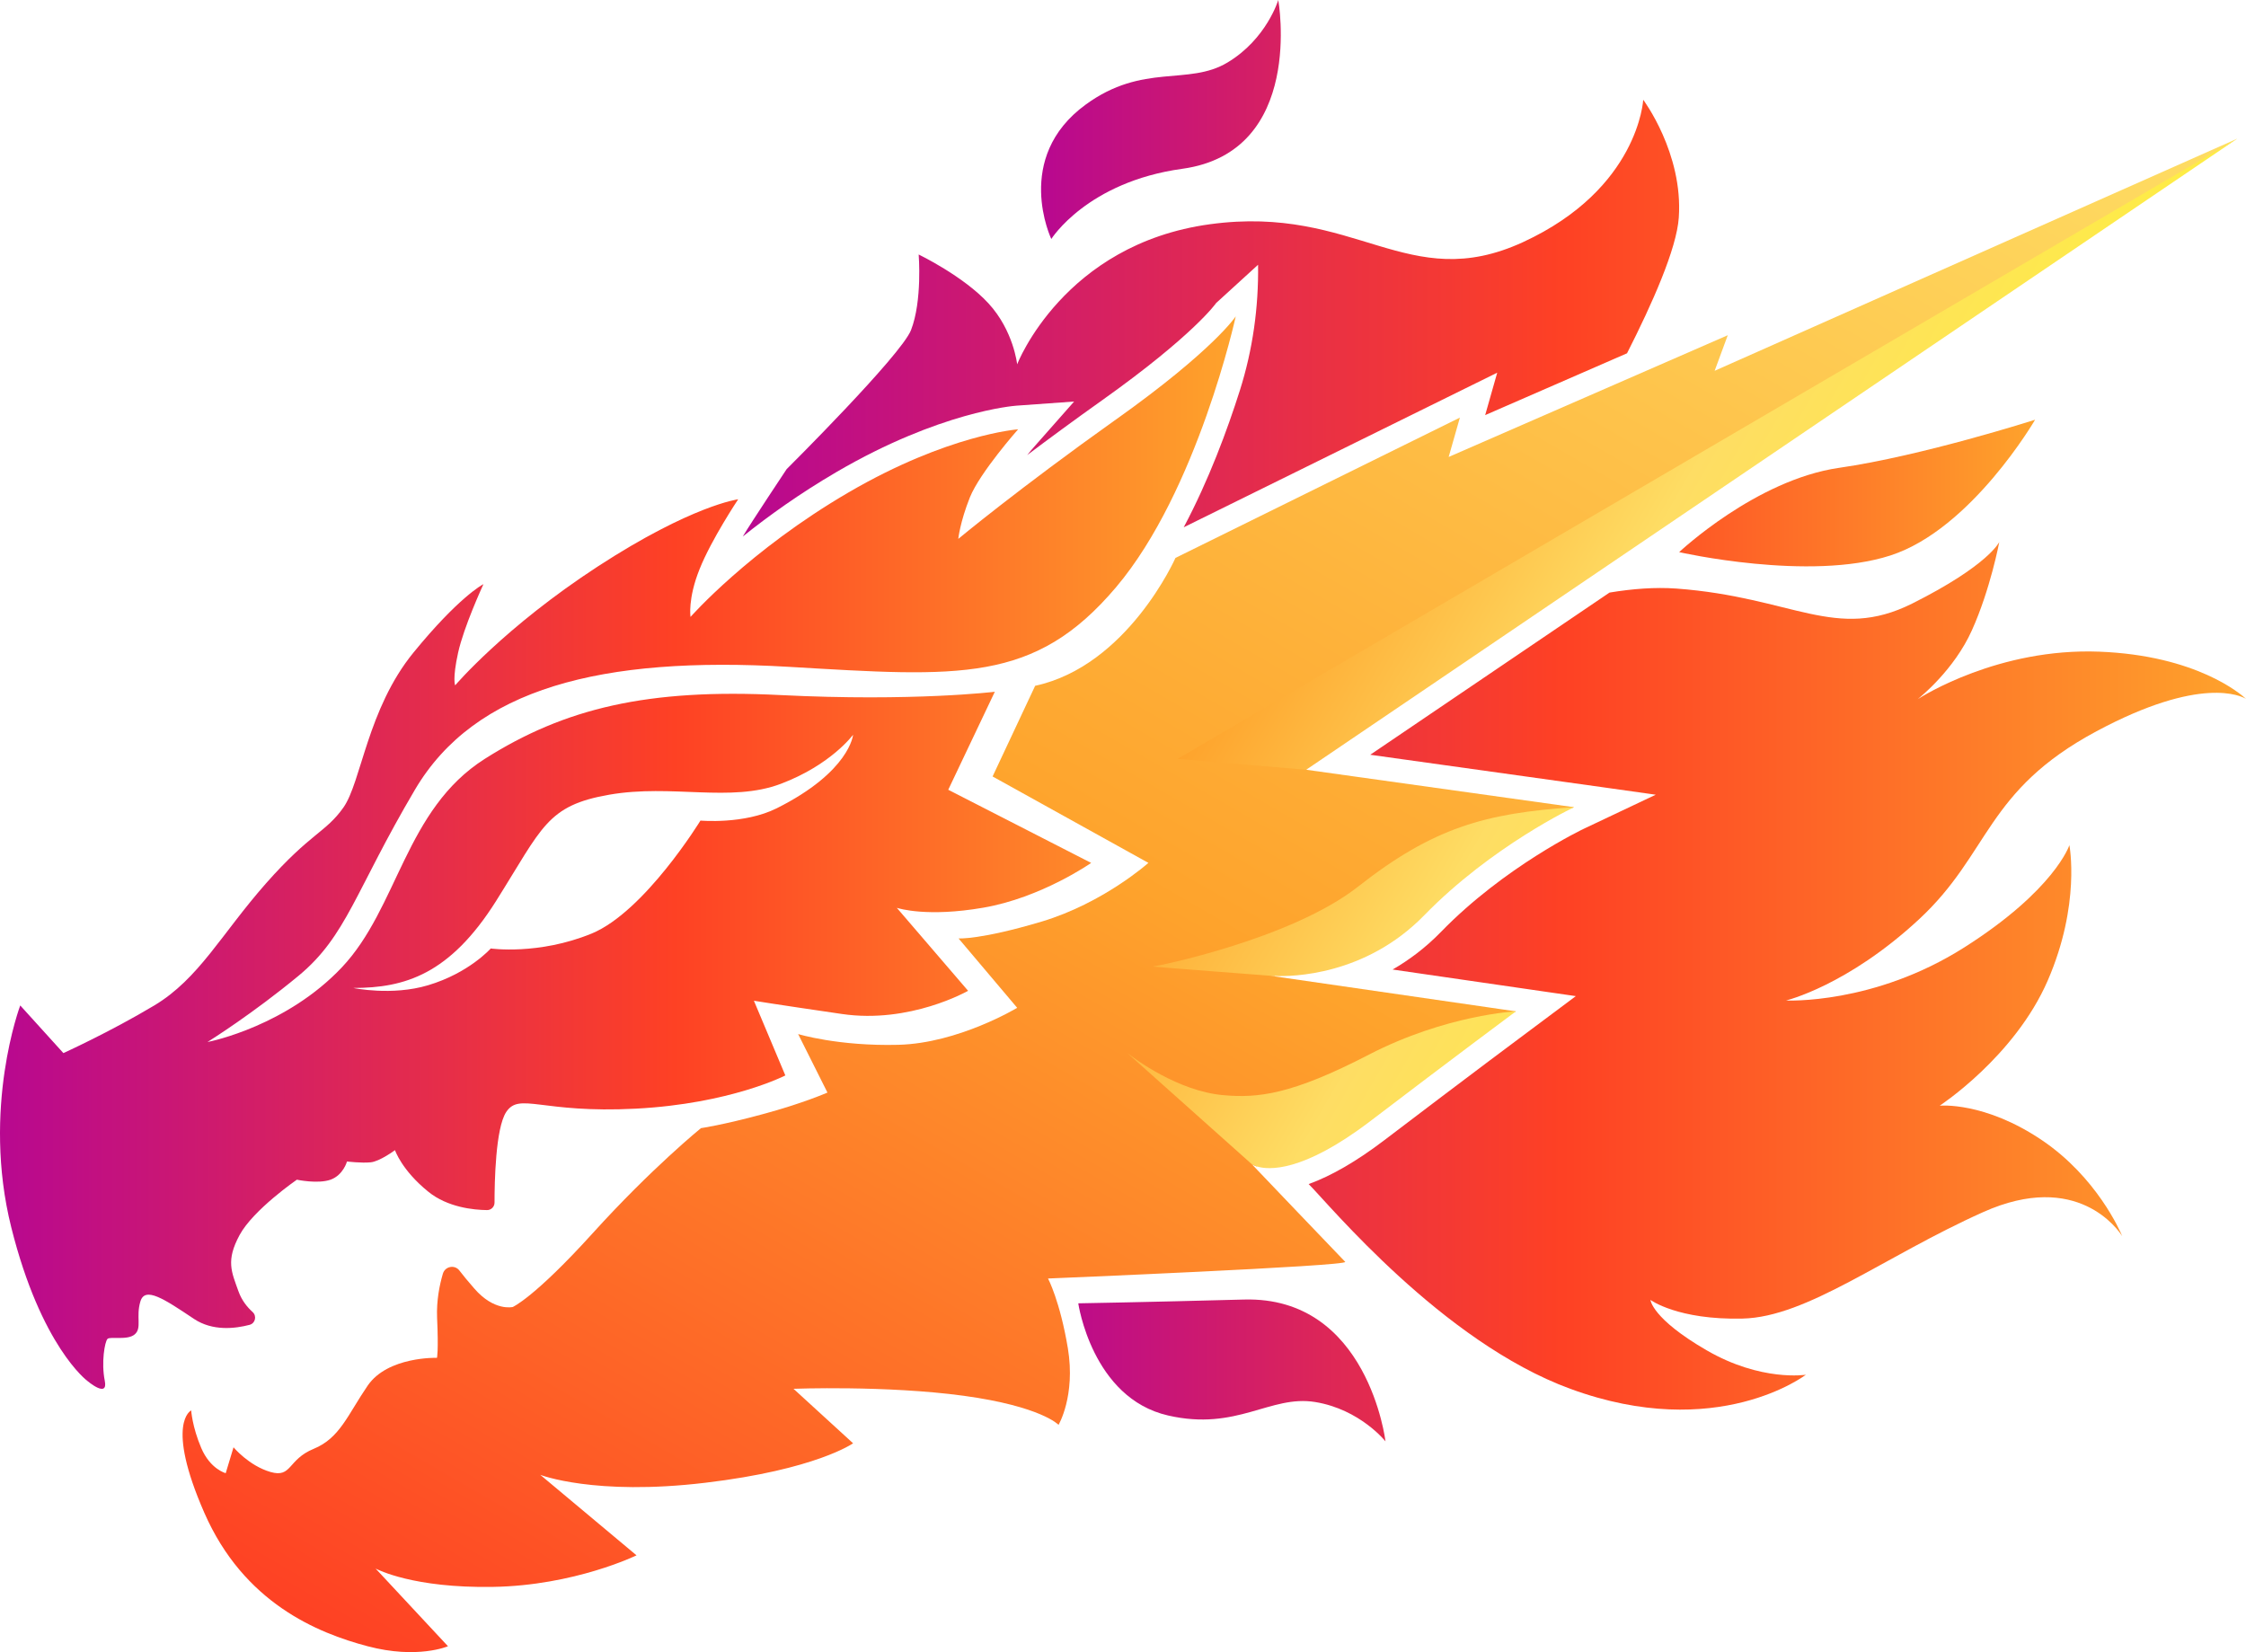
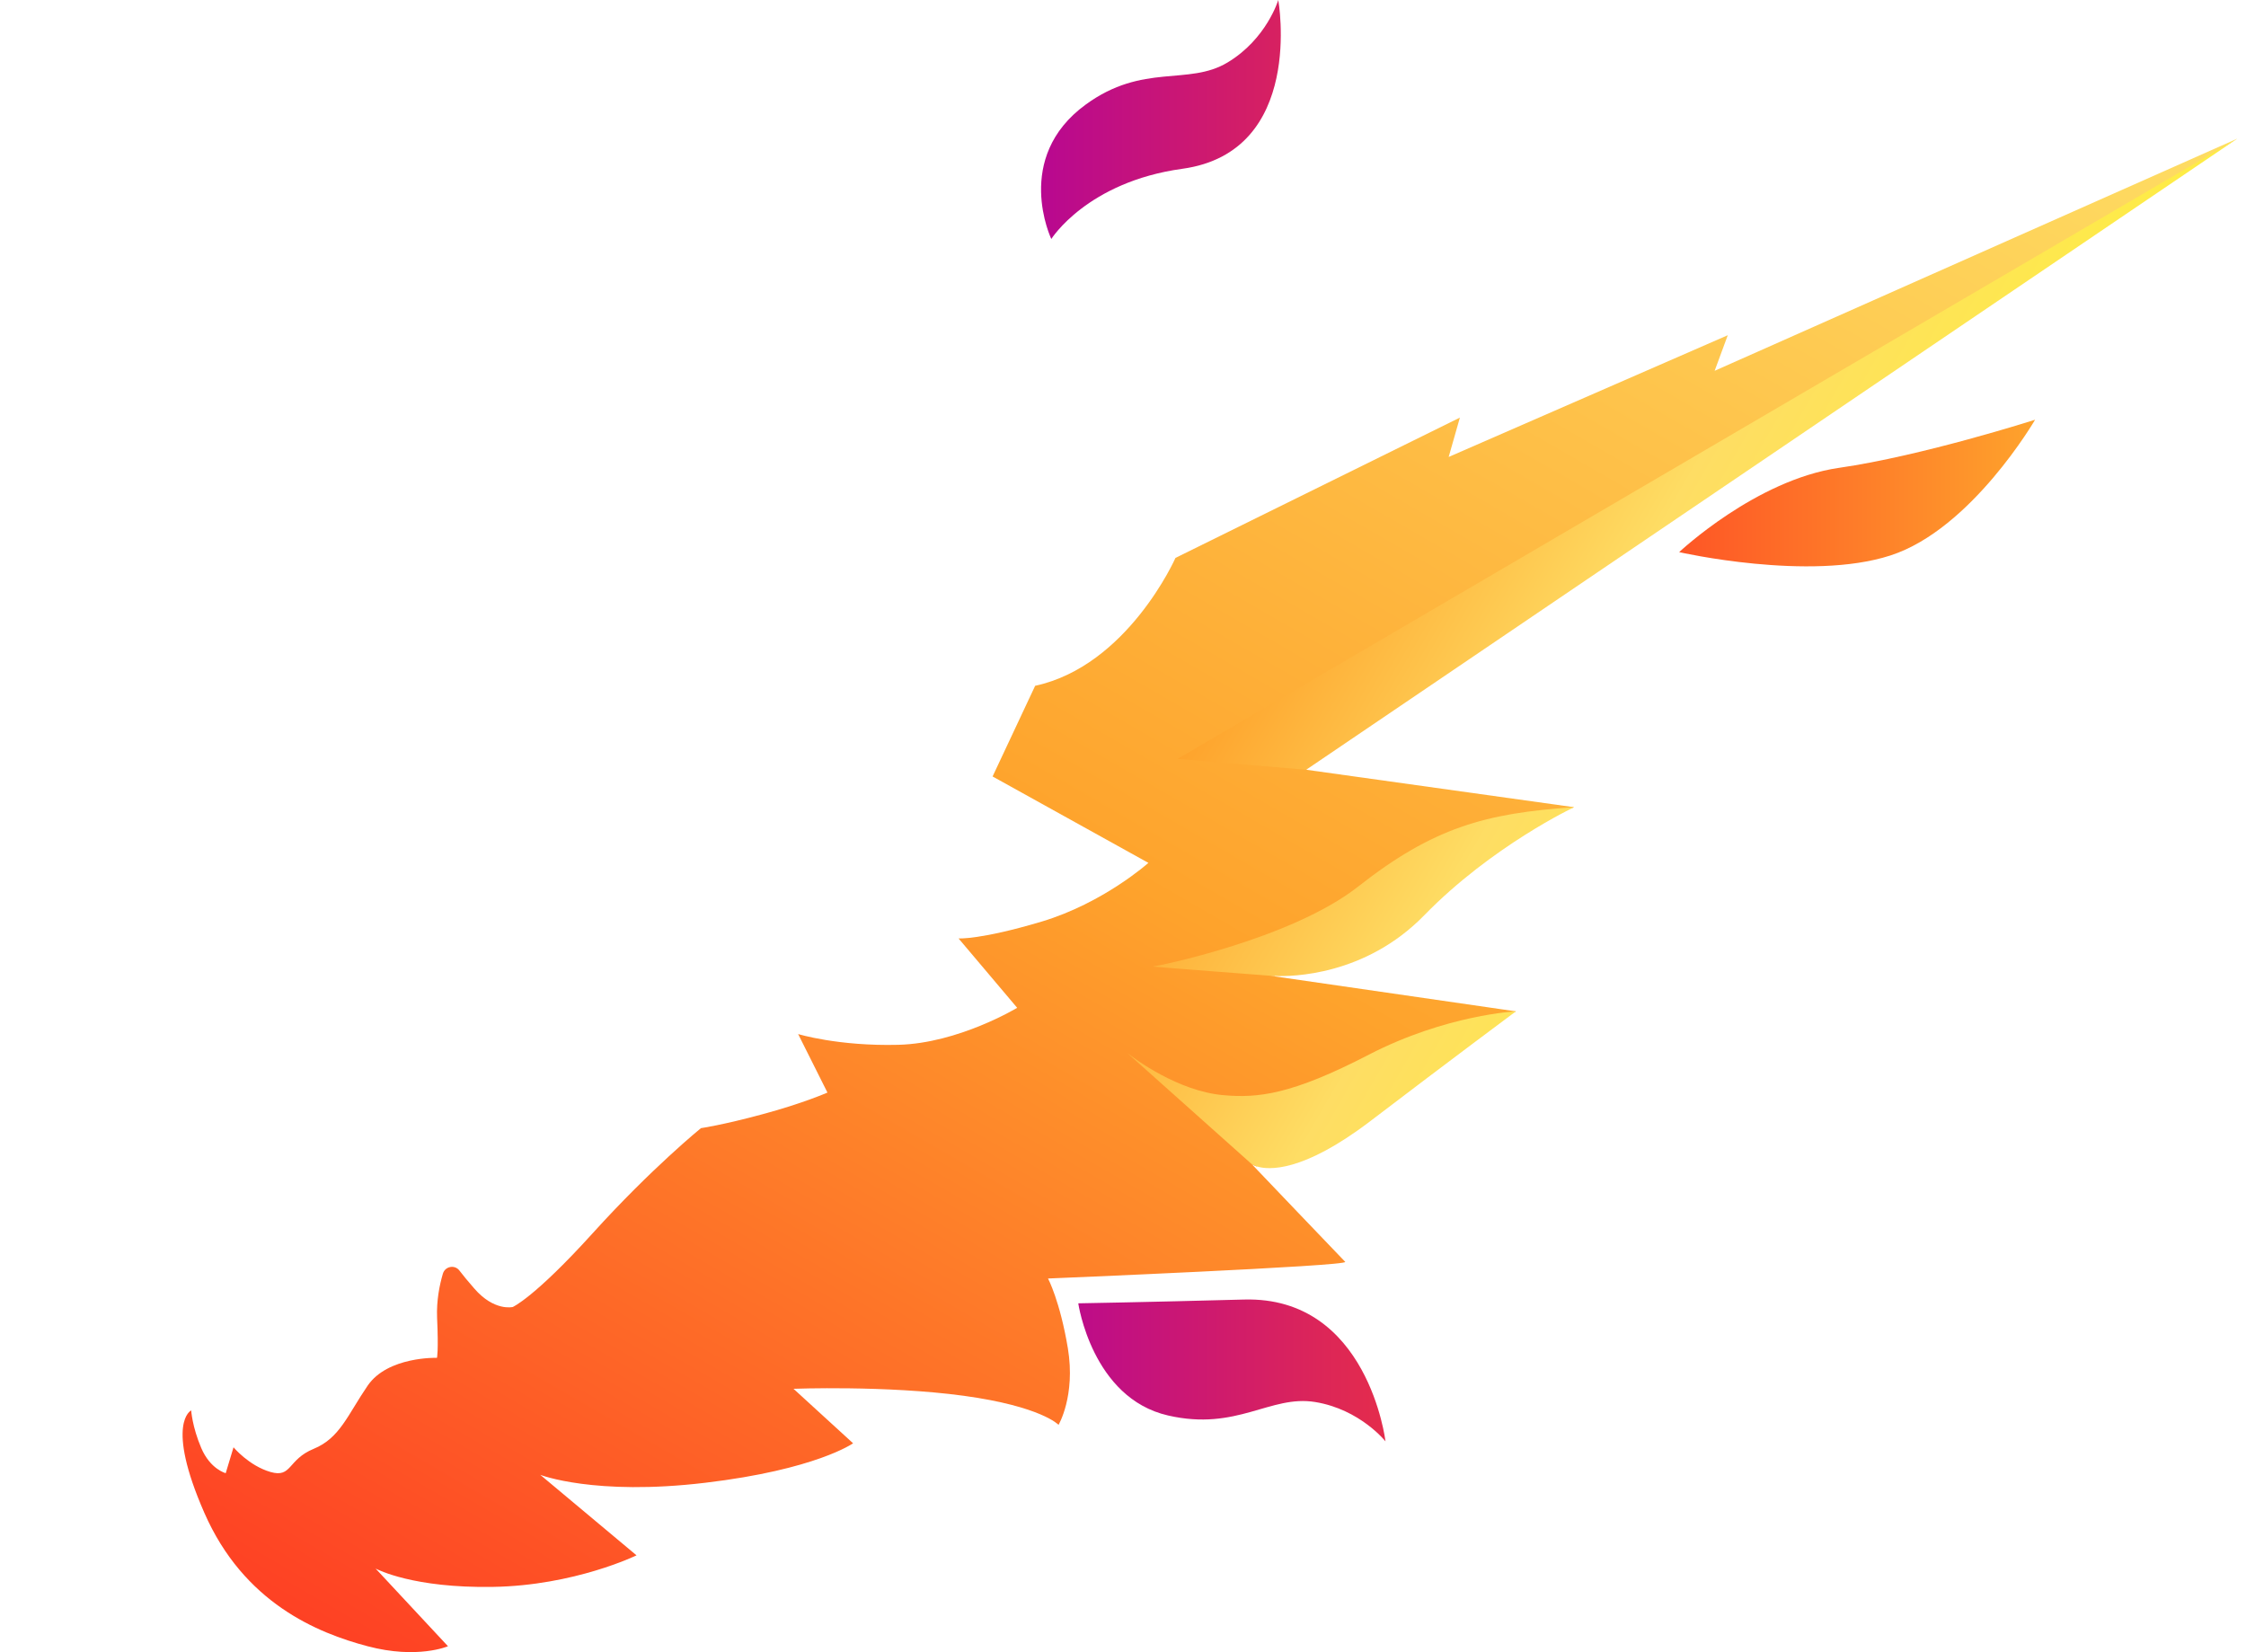
<svg xmlns="http://www.w3.org/2000/svg" xmlns:xlink="http://www.w3.org/1999/xlink" id="Path" version="1.1" viewBox="0 0 250 183.913">
  <defs>
    <style>
      .st0 {
        fill: url(#linear-gradient2);
      }

      .st1 {
        fill: url(#linear-gradient1);
      }

      .st2 {
        fill: url(#linear-gradient3);
      }

      .st3 {
        fill: url(#linear-gradient4);
      }

      .st4 {
        fill: url(#linear-gradient);
      }
    </style>
    <linearGradient id="linear-gradient" x1="0" y1="94.908" x2="137.548" y2="94.908" gradientUnits="userSpaceOnUse">
      <stop offset="0" stop-color="#b80890" />
      <stop offset=".546" stop-color="#fe4124" />
      <stop offset="1" stop-color="#fea32c" />
    </linearGradient>
    <linearGradient id="linear-gradient1" x1="68.905" y1="200.801" x2="194.201" y2="-16.218" gradientUnits="userSpaceOnUse">
      <stop offset="0" stop-color="#fe4124" />
      <stop offset=".469" stop-color="#fea32c" />
      <stop offset="1" stop-color="#fedd64" />
    </linearGradient>
    <linearGradient id="linear-gradient2" x1="82.677" y1="84.012" x2="250" y2="84.012" xlink:href="#linear-gradient" />
    <linearGradient id="linear-gradient3" x1="115.88" y1="80.227" x2="226.525" y2="80.227" xlink:href="#linear-gradient" />
    <linearGradient id="linear-gradient4" x1="152.036" y1="48.186" x2="210.597" y2="81.996" gradientUnits="userSpaceOnUse">
      <stop offset="0" stop-color="#fea32c" />
      <stop offset=".499" stop-color="#fedd64" />
      <stop offset=".985" stop-color="#feed44" />
    </linearGradient>
  </defs>
-   <path id="Path_-05" class="st4" d="M124.232,46.686c-10.908,7.763-17.566,13.303-17.566,13.303,0,0,.184-1.842,1.29-4.619,1.118-2.776,5.369-7.579,5.369-7.579,0,0-7.764.553-18.856,7.013-11.106,6.474-17.606,13.869-17.606,13.869,0,0-.329-1.987,1-5.303,1.316-3.316,4.303-7.79,4.303-7.79,0,0-5.132.658-15.58,7.448-10.448,6.803-15.922,13.264-15.922,13.264,0,0-.329-.658.329-3.645.645-2.895,2.697-7.342,2.816-7.619-.158.079-2.803,1.513-7.79,7.619-5.132,6.29-5.803,14.422-7.79,17.238s-3.645,2.816-8.619,8.448c-4.974,5.645-7.461,10.606-12.435,13.593-4.974,2.974-10.119,5.303-10.119,5.303l-4.803-5.303s-4.316,11.435-1,24.698c3.316,13.264,8.448,17.08,8.448,17.08,0,0,2.369,2.026,1.961,0-.408-2.026,0-4.355.303-4.658.303-.303,2.237.197,3.04-.513.816-.711.105-1.921.618-3.645.5-1.724,2.632-.303,5.974,1.934,2.079,1.382,4.579,1.079,6.184.658.645-.171.829-.987.329-1.434-.566-.513-1.184-1.25-1.553-2.263-.803-2.237-1.421-3.448.105-6.29,1.526-2.829,6.382-6.171,6.382-6.171,0,0,2.329.5,3.75,0,1.421-.513,1.829-2.026,1.829-2.026,0,0,1.618.197,2.632.092,1.013-.092,2.711-1.355,2.711-1.355,0,0,.737,2.224,3.698,4.619,2.158,1.763,5.105,2.04,6.54,2.053.461.013.842-.368.842-.829,0-2.224.105-8.29,1.303-10.093,1.487-2.224,3.882.184,14.422-.368,10.553-.553,16.645-3.698,16.645-3.698l-3.5-8.316s2.211.368,9.79,1.474c7.592,1.118,14.053-2.579,14.053-2.579l-7.934-9.237c.25.079,3.408,1.053,9.606-.013,6.474-1.105,12.027-4.987,12.027-4.987l-15.909-8.145,5.184-10.908s-9.066,1.105-23.856.368c-14.79-.75-24.04,1.474-32.922,7.106-8.869,5.632-9.619,16.553-15.909,23.212-6.092,6.448-14.435,8.211-14.948,8.303.368-.237,5-3.132,10.145-7.382,5.355-4.434,6.29-9.435,12.948-20.711,6.658-11.277,20.725-14.895,41.607-13.672,19.027,1.118,27.37,1.855,36.436-8.869,9.066-10.724,13.316-30.146,13.316-30.146,0,0-2.395,3.698-13.316,11.474ZM55.229,100.281c5.158-8.185,5.619-10.606,12.593-11.816,6.974-1.211,13.487.908,19.093-1.211s8.04-5.461,8.04-5.461c0,0-.342,4.105-8.5,8.185-3.632,1.816-8.487,1.368-8.487,1.368,0,0-6.211,10.145-12.119,12.58-5.921,2.421-11.224,1.658-11.224,1.658,0,0-2.421,2.737-6.974,4.092-4.04,1.211-8.329.303-8.329.303,5.75,0,10.75-1.513,15.909-9.698Z" />
  <path id="Path_-04" class="st1" d="M141.864,108.649l-.447-.026,27.317,3.961-.013.013c-.408.303-19.276,8.715-19.276,8.715l-9.554,8.536-.079-.026c-.237-.079-.382-.158-.434-.197l-.026-.013s9.908,10.382,10.382,10.856-33.08,1.855-33.08,1.855c0,0,1.329,2.487,2.211,7.777.869,5.29-1.039,8.514-1.039,8.514,0,0-1.908-2.053-10.566-3.237-8.658-1.171-18.935-.776-18.935-.776l6.632,6.066s-4.132,2.934-16.461,4.395c-12.329,1.474-18.356-.882-18.356-.882l10.711,8.961s-6.895,3.369-16.001,3.513c-8.816.145-12.803-1.921-13.04-2.04l8.053,8.645s-3.382,1.474-8.948,0c-5.579-1.474-13.777-4.816-18.172-14.856-4.395-10.04-1.461-11.395-1.461-11.395,0,0,.105,1.803,1.118,4.184,1.013,2.369,2.724,2.803,2.724,2.803l.869-2.882s1.711,2.053,4.119,2.75c2.395.684,1.882-1.382,4.803-2.579,2.921-1.197,3.776-3.776,6.013-7.04,2.237-3.263,7.711-3.092,7.711-3.092,0,0,.184-.684.013-4.461-.079-1.921.276-3.658.645-4.908.25-.829,1.329-1.026,1.842-.342.408.526.934,1.184,1.645,1.987,2.224,2.579,4.29,2.066,4.29,2.066,0,0,2.395-1.026,8.921-8.237,6.527-7.211,12.027-11.672,12.027-11.672,0,0,2.408-.342,6.869-1.553,4.461-1.197,7.211-2.408,7.211-2.408l-3.263-6.513s4.461,1.368,11.158,1.197c6.698-.171,13.224-4.119,13.224-4.119l-6.527-7.724s2.408.171,9.277-1.882c6.869-2.066,11.856-6.527,11.856-6.527l-17.343-9.619,4.737-10.093c10.316-2.237,15.619-14.237,15.619-14.237l31.659-15.619-1.25,4.382,31.067-13.553-1.461,3.961,58.174-25.843-100.32,63.911-3.316,6.342,29.817,4.171-12.474,5.049-20.87,13.741Z" />
-   <path id="Path_-03" class="st0" d="M213.564,102.373c-7.974,7.382-14.764,9-14.764,9,0,0,9.75.5,19.843-5.908s11.698-11.382,11.698-11.382c0,0,1.276,6.579-2.408,15.066s-12.027,13.935-12.027,13.935c0,0,4.974-.487,11.382,3.842,6.092,4.119,8.698,10.106,8.935,10.685-.408-.645-4.974-7.395-15.501-2.671-11.066,4.961-19.553,11.685-26.764,11.843-7.211.171-10.25-2.079-10.25-2.079,0,0,.158,2.079,6.25,5.606,6.079,3.526,11.053,2.724,11.053,2.724,0,0-9.856,7.579-26.225,1.566-14.251-5.224-26.896-20.58-29.12-22.79,2.513-.908,5.316-2.526,8.382-4.855,9.474-7.211,16.185-12.211,16.264-12.264l5.092-3.803-20.396-2.961c1.829-1.053,3.671-2.421,5.408-4.211,7.066-7.263,15.816-11.435,15.909-11.474l7.974-3.776-6.066-.855-25.712-3.592,1.921-1.303,24.712-16.751c2.553-.421,5.079-.618,7.435-.447,13.014.961,17.738,5.921,26.251,1.671,8.513-4.263,9.698-6.856,9.698-6.856,0,0-.987,5.263-3.053,9.842-1.974,4.395-5.724,7.408-6.027,7.658.5-.329,9.027-5.724,20.211-5.29,10.816.421,15.751,4.724,16.33,5.25-.526-.303-5.013-2.619-16.632,3.605-12.408,6.645-11.816,13.593-19.803,20.975ZM182.905,11.106s-.5,9.908-13.369,15.843c-12.869,5.934-18.553-4.211-34.857-1.987-16.303,2.224-21.461,15.593-21.461,15.593,0,0-.395-3.75-3.197-6.79-2.79-3.04-7.764-5.434-7.764-5.434,0,0,.421,5.145-.855,8.421-1.119,2.829-13.843,15.474-13.843,15.474,0,0-3.974,5.974-4.882,7.5,2.803-2.25,6.316-4.777,10.461-7.198,11.487-6.698,19.659-7.342,20.001-7.369l6.421-.461-4.263,4.829c-.29.316-.618.711-.961,1.132,2.395-1.803,5.198-3.869,8.382-6.132,10.119-7.198,12.632-10.751,12.645-10.79l4.671-4.263c.066,4.737-.592,9.461-2.026,13.987-1.382,4.355-3.448,9.974-6.25,15.237l34.896-17.211-1.342,4.724,15.79-6.882c2.79-5.487,5.526-11.632,5.763-15.106.5-7.171-3.961-13.119-3.961-13.119Z" />
  <path id="Path_-02" class="st2" d="M131.6,18.79c-10.606,1.461-14.58,7.816-14.58,7.816,0,0-4.316-9.04,3.842-14.974,6.369-4.645,11.408-2.053,15.764-4.671,4.355-2.605,5.658-6.961,5.658-6.961,0,0,3.013,16.909-10.685,18.79ZM138.469,144.664c-11.356.303-18.448.421-18.448.421,0,0,1.526,10.553,10,12.487,7.671,1.763,11.356-2.316,16.369-1.5,5.0.816,7.829,4.382,7.829,4.382,0,0-1.934-16.172-15.751-15.79ZM204.695,52.081c-9.264,1.342-17.79,9.382-17.79,9.382,0,0,14.501,3.303,23.527.368,9.014-2.921,16.093-15.106,16.093-15.106,0,0-12.566,4.026-21.83,5.356Z" />
  <path id="Path_-01" class="st3" d="M145.39,85.688l-14.307-1.211L249.026,15.435l-103.636,70.253ZM151.18,98.688c-7.513,5.908-22.58,8.908-22.869,8.908,0,.026,13.106,1.026,13.106,1.026l.447.026c1.974.079,10.119-.039,16.672-6.763,7.513-7.711,16.672-12.027,16.672-12.027-9.908.658-15.698,2.29-24.027,8.829ZM152.377,117.4c-8.619,4.461-12.343,4.855-16.211,4.513-5.04-.447-9.842-4.026-10.698-4.698l13.882,12.395.026.013.434.197.079.026c1.303.408,5.079.697,12.566-4.987,9.29-7.079,15.856-11.961,16.264-12.264l.013-.013s-7.737.368-16.356,4.816Z" />
</svg>